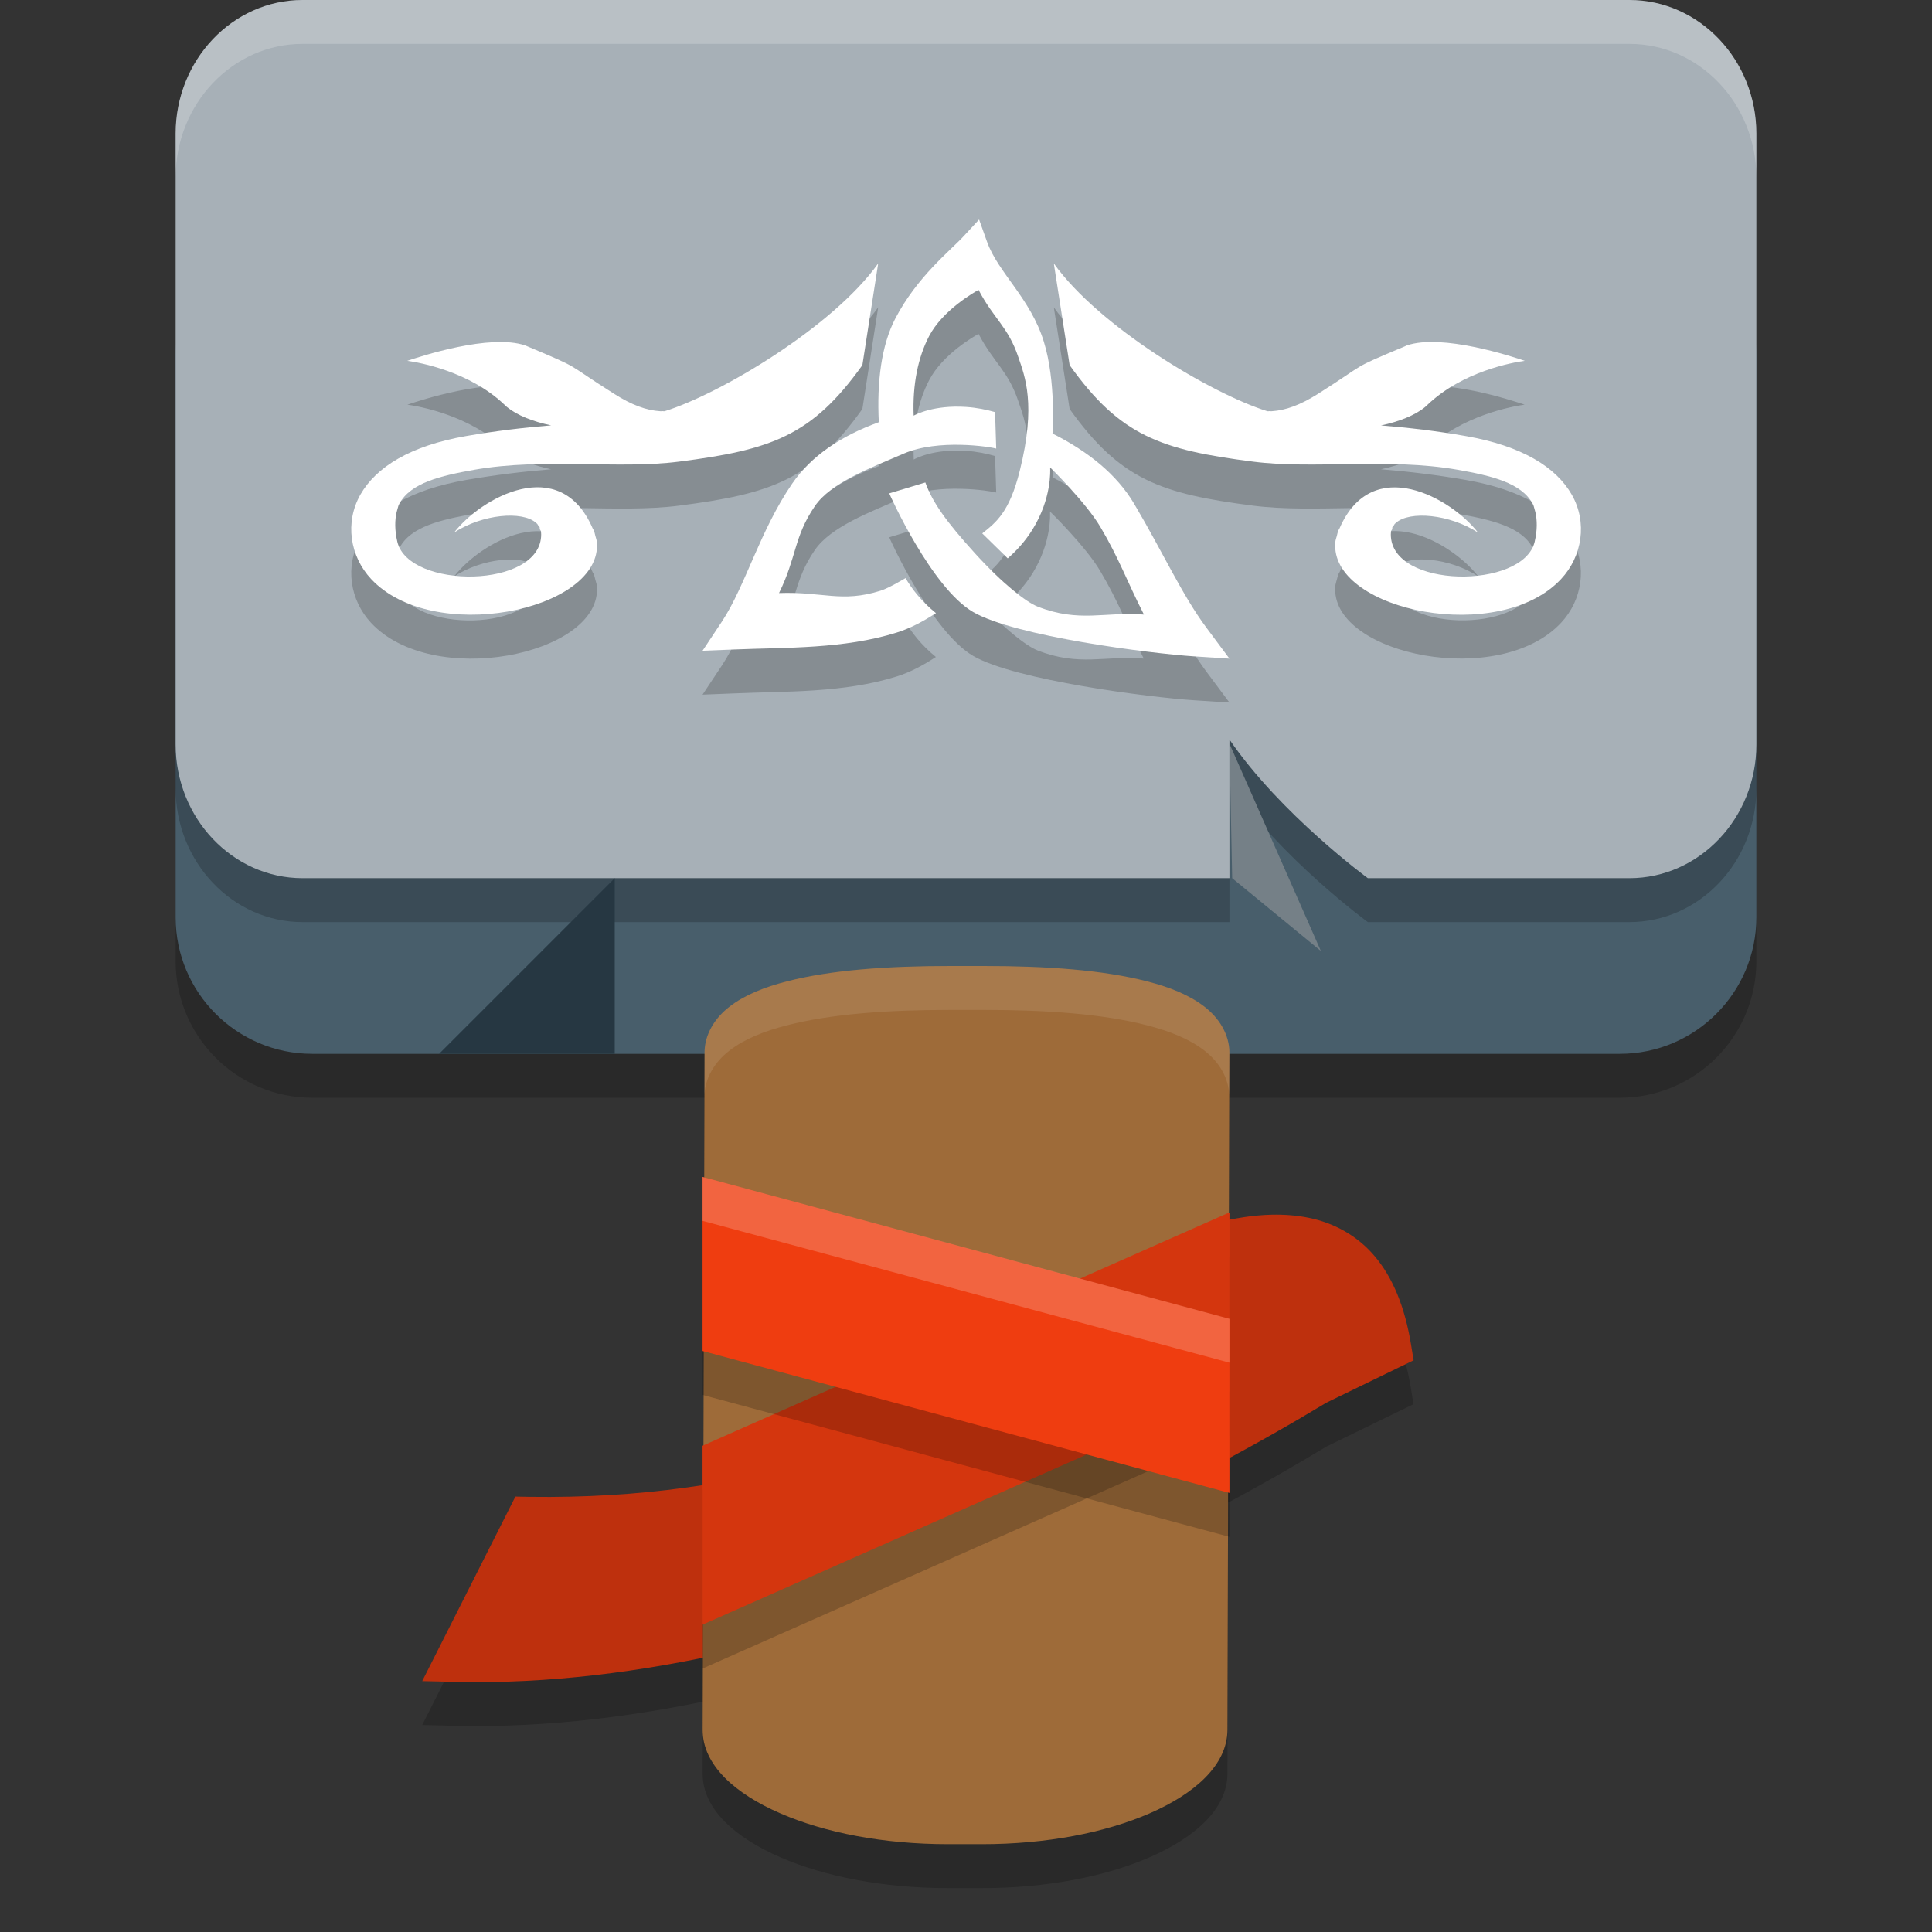
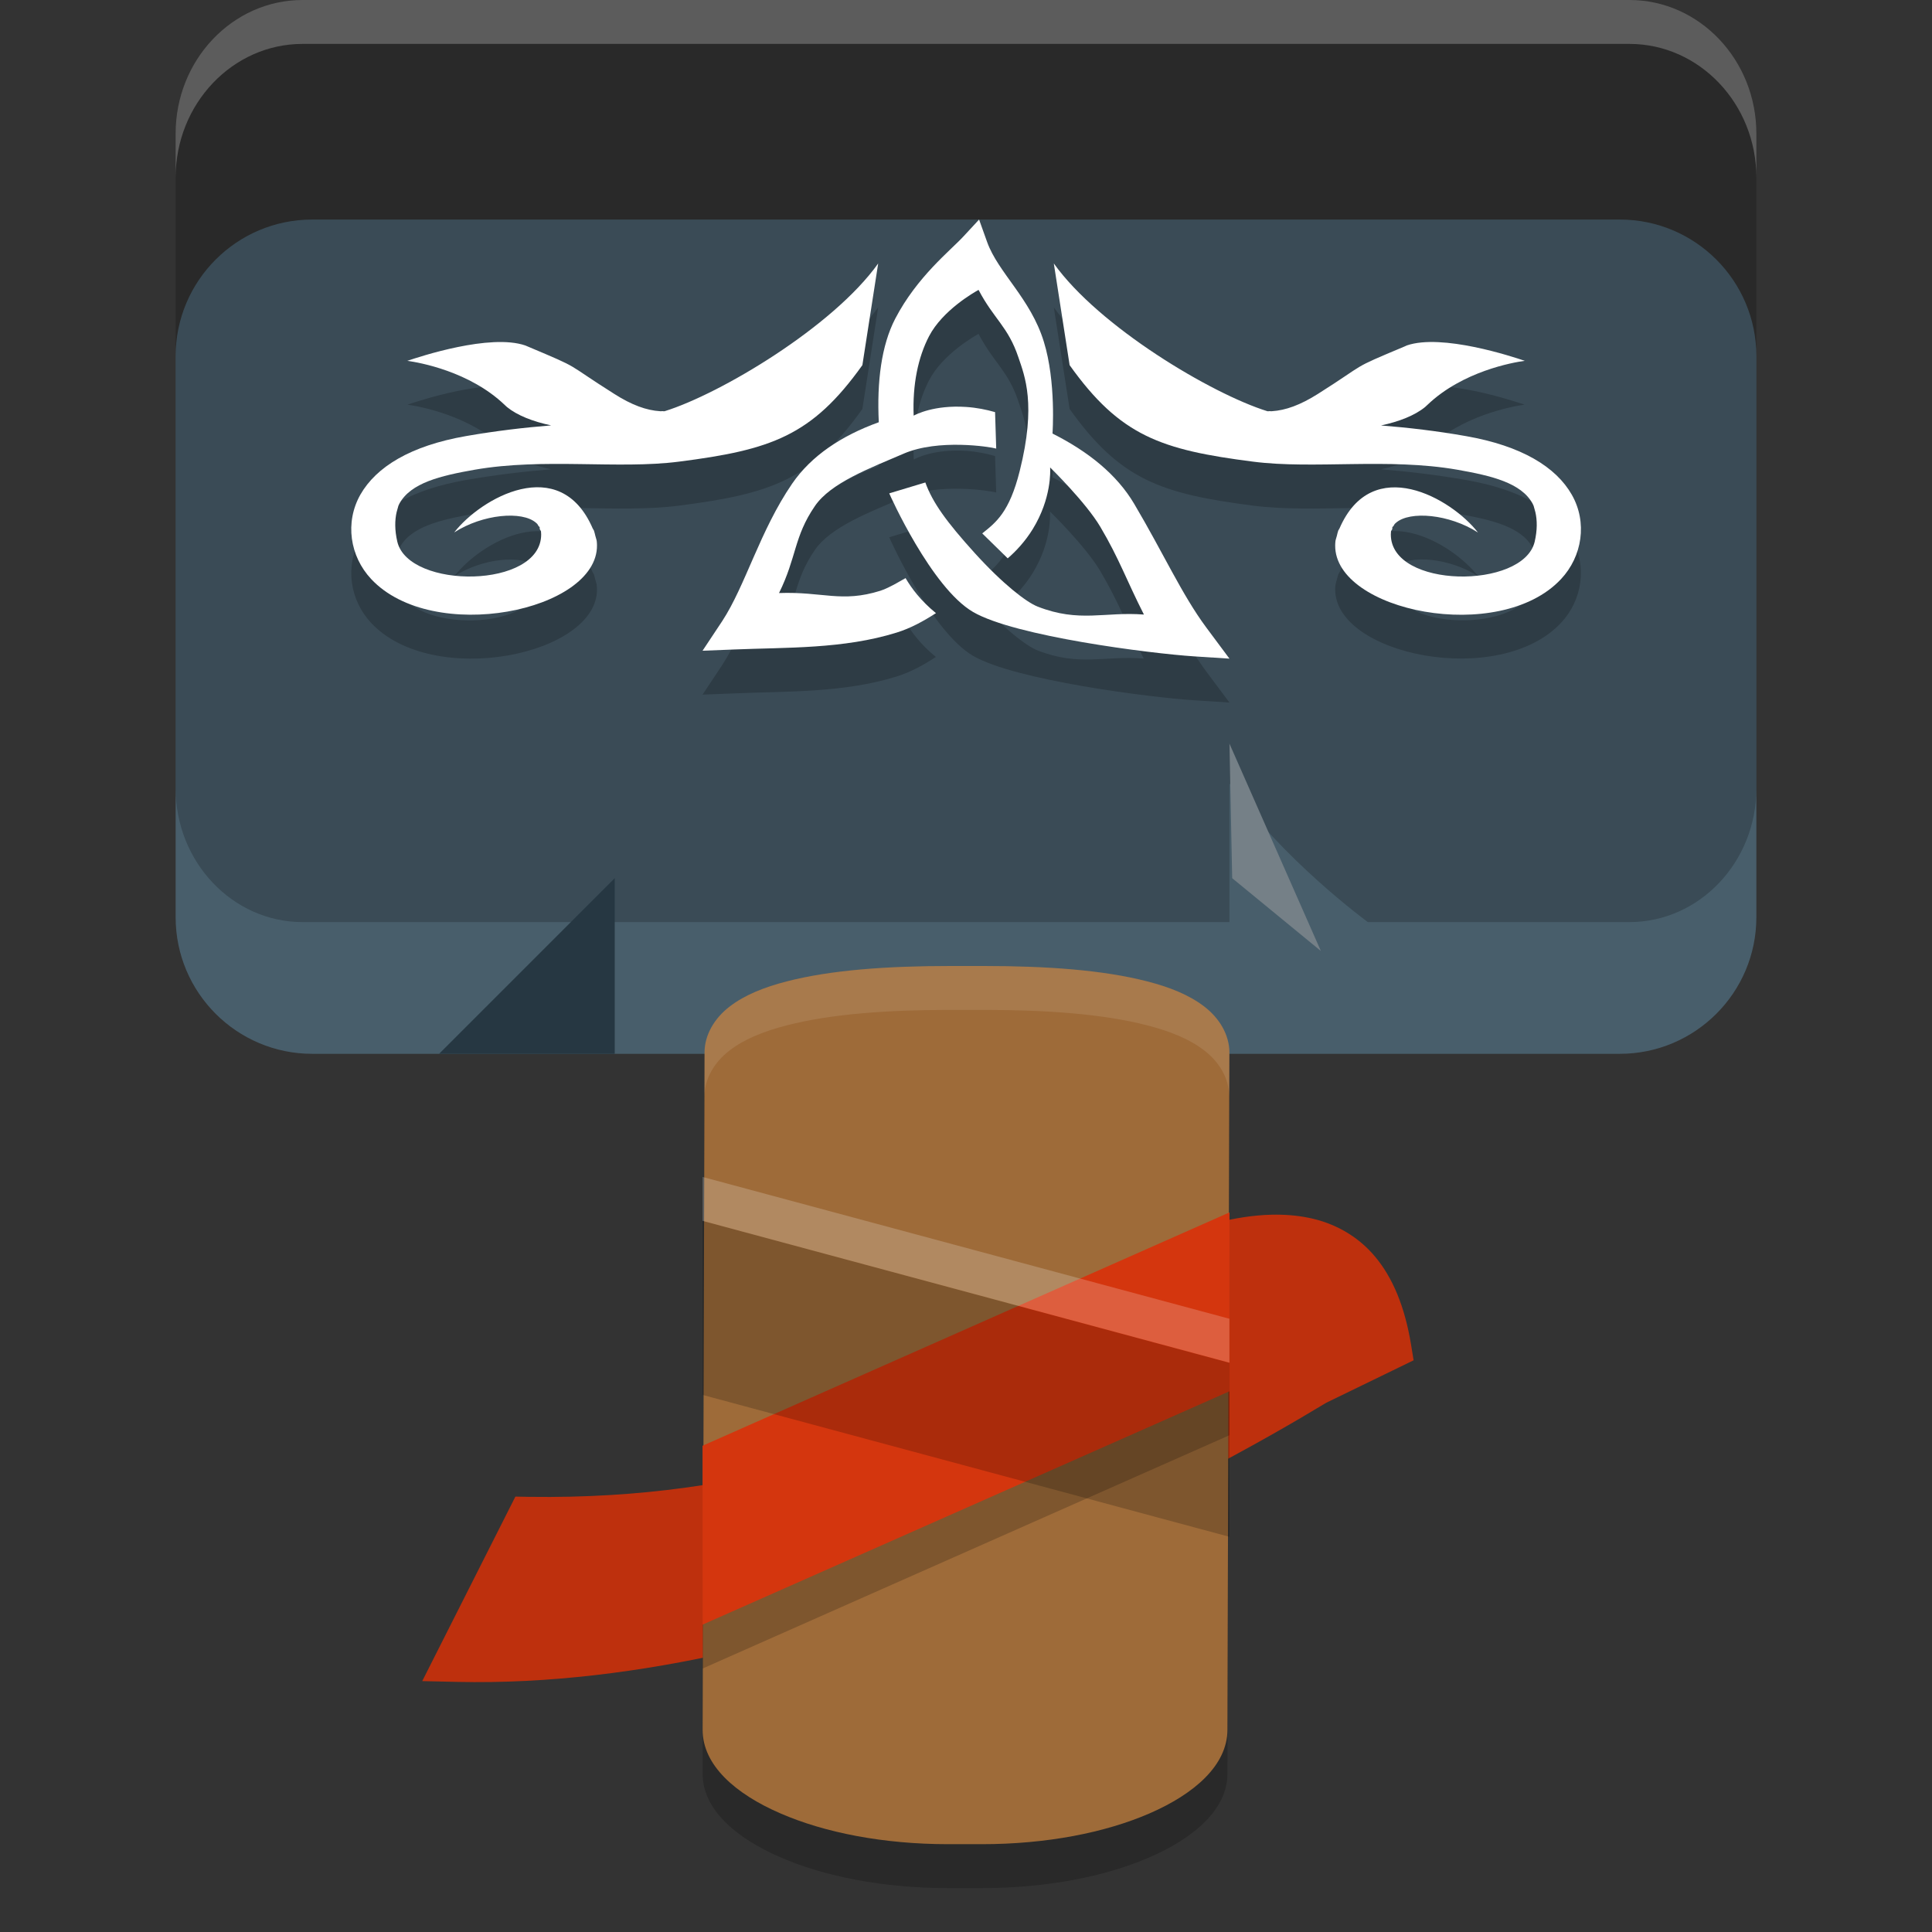
<svg xmlns="http://www.w3.org/2000/svg" width="22" height="22" version="1.1">
  <rect width="100%" height="100%" fill="#333333" stroke="none" />
-   <path style="opacity:0.2" d="m 14.481,14.332 c -0.428,0.01 -0.862,0.145 -1.263,0.288 l -0.076,0.027 -0.047,0.066 c 0,0 -0.488,0.708 -1.623,1.429 -1.135,0.721 -2.9,1.438 -5.442,1.403 l -0.161,-0.003 -1.061,2.101 0.397,0.009 c 4.169,0.093 8.552,-2.364 9.898,-3.179 l 0.992,-0.483 -0.028,-0.178 c -0.071,-0.432 -0.208,-0.762 -0.411,-1.004 -0.203,-0.242 -0.472,-0.383 -0.751,-0.44 -0.14,-0.029 -0.282,-0.039 -0.425,-0.036 z" />
-   <path style="opacity:0.2" d="M 3.555,3 C 2.697,3 2,3.697 2,4.555 V 10.945 C 2,11.803 2.697,12.5 3.555,12.5 H 18.445 C 19.303,12.5 20,11.803 20,10.945 V 4.555 C 20,3.697 19.303,3 18.445,3 Z" />
  <path style="opacity:0.2" d="m 10.82,11.5 c -0.709,0 -1.354,0.044 -1.861,0.175 -0.253,0.065 -0.476,0.153 -0.649,0.286 -0.174,0.133 -0.287,0.323 -0.287,0.525 l -0.022,7.711 c -0.001,0.406 0.378,0.733 0.885,0.952 C 9.391,21.369 10.06,21.5 10.797,21.5 h 0.383 c 0.737,0 1.405,-0.131 1.911,-0.351 0.506,-0.22 0.885,-0.546 0.886,-0.951 l 0.022,-7.712 c 0,-0.203 -0.114,-0.393 -0.287,-0.525 C 13.539,11.828 13.317,11.74 13.064,11.675 12.557,11.544 11.911,11.5 11.203,11.5 Z" />
  <path style="fill:#be300d" d="m 14.481,13.832 c -0.428,0.01 -0.862,0.145 -1.263,0.288 l -0.076,0.027 -0.047,0.066 c 0,0 -0.488,0.708 -1.623,1.429 -1.135,0.721 -2.9,1.438 -5.442,1.403 l -0.161,-0.003 -1.061,2.101 0.397,0.009 c 4.169,0.093 8.552,-2.364 9.898,-3.179 L 16.097,15.49 16.068,15.312 c -0.071,-0.432 -0.208,-0.762 -0.411,-1.004 -0.203,-0.242 -0.472,-0.383 -0.751,-0.44 -0.14,-0.029 -0.282,-0.039 -0.425,-0.036 z" />
  <path style="fill:#485e6b" d="M 3.555,2.5 C 2.697,2.5 2,3.197 2,4.055 V 10.445 C 2,11.303 2.697,12 3.555,12 H 18.445 C 19.303,12 20,11.303 20,10.445 V 4.055 C 20,3.197 19.303,2.5 18.445,2.5 Z" />
  <path style="fill:#9e6b39" d="m 10.82,11 c -0.709,0 -1.354,0.044 -1.861,0.175 -0.253,0.065 -0.476,0.153 -0.649,0.286 -0.174,0.133 -0.287,0.323 -0.287,0.525 l -0.022,7.711 c -0.001,0.406 0.378,0.733 0.885,0.952 C 9.391,20.869 10.06,21 10.797,21 h 0.383 c 0.737,0 1.405,-0.131 1.911,-0.351 0.506,-0.22 0.885,-0.546 0.886,-0.951 l 0.022,-7.712 c 0,-0.203 -0.114,-0.393 -0.287,-0.525 C 13.539,11.328 13.317,11.24 13.064,11.175 12.557,11.044 11.911,11 11.203,11 Z" />
  <path style="opacity:0.2" d="M 14,14.306 8,16.963 V 17.113 19 L 14,16.343 Z" />
  <path style="fill:#d4360e" d="M 14,13.806 8,16.463 V 16.613 18.5 L 14,15.843 Z" />
  <path style="opacity:0.2" d="M 3.446,0.5 C 2.649,0.5 2,1.183 2,2.022 v 6.955 C 2,9.817 2.649,10.5 3.446,10.5 H 14 V 8.921 C 14.583,9.773 15.576,10.5 15.576,10.5 h 2.978 C 19.351,10.5 20,9.817 20,8.978 V 2.022 C 20,1.183 19.351,0.5 18.554,0.5 Z" />
-   <path style="fill:#a7b0b7" d="M 3.446,0 C 2.649,0 2,0.683 2,1.522 v 6.955 C 2,9.317 2.649,10 3.446,10 H 14 V 8.421 C 14.583,9.273 15.576,10 15.576,10 h 2.978 C 19.351,10 20,9.317 20,8.478 V 1.522 C 20,0.683 19.351,0 18.554,0 Z" />
  <path style="fill:#263742" d="m 5,12 2,-2 v 2 z" />
  <path style="opacity:0.2" d="M 11.148,3 10.974,3.189 C 10.82,3.356 10.445,3.648 10.194,4.129 10.036,4.432 9.984,4.846 10.007,5.308 9.583,5.461 9.238,5.69 9.02,6.009 8.653,6.543 8.489,7.17 8.223,7.574 L 8,7.91 8.354,7.896 C 8.956,7.87 9.606,7.892 10.211,7.703 10.368,7.654 10.513,7.575 10.657,7.481 10.485,7.34 10.378,7.197 10.312,7.083 10.31,7.081 10.127,7.196 10.025,7.228 9.582,7.366 9.37,7.236 8.871,7.253 9.073,6.845 9.039,6.613 9.278,6.264 c 0.182,-0.265 0.62,-0.43 1.014,-0.599 0.393,-0.169 0.978,-0.077 1.052,-0.057 l -0.013,-0.415 c -0.097,-0.028 -0.208,-0.051 -0.33,-0.059 -0.366,-0.024 -0.572,0.085 -0.596,0.099 -0.014,-0.357 0.05,-0.664 0.175,-0.903 0.155,-0.298 0.519,-0.504 0.563,-0.528 0.175,0.334 0.336,0.417 0.454,0.77 0.072,0.213 0.206,0.533 0.016,1.292 -0.118,0.473 -0.271,0.588 -0.427,0.713 l 0.288,0.281 c 0.093,-0.08 0.199,-0.192 0.285,-0.332 0.215,-0.35 0.2,-0.665 0.197,-0.702 0,0 0.406,0.396 0.572,0.677 0.216,0.365 0.296,0.602 0.496,0.998 C 12.58,7.463 12.291,7.593 11.814,7.406 11.686,7.356 11.417,7.148 11.098,6.795 10.778,6.442 10.62,6.224 10.537,5.994 L 10.126,6.118 c 0.005,0.015 0.48,1.074 0.956,1.351 0.476,0.277 2.017,0.473 2.514,0.505 L 14,8 13.735,7.645 C 13.459,7.273 13.246,6.796 12.915,6.237 c -0.197,-0.333 -0.522,-0.595 -0.93,-0.801 0,0 0.043,-0.589 -0.099,-1.047 -0.152,-0.49 -0.52,-0.783 -0.646,-1.133 z M 10,3.5 C 9.486,4.221 8.205,4.983 7.57,5.182 c -0.011,0.004 -0.027,-0.002 -0.038,10e-4 -0.003,-1.445e-4 -0.01,1.655e-4 -0.013,0 C 7.359,5.173 7.193,5.112 6.993,4.985 6.408,4.615 6.646,4.714 6.008,4.445 6.001,4.443 5.988,4.436 5.981,4.434 5.581,4.296 4.779,4.561 4.639,4.608 4.775,4.627 5.348,4.728 5.747,5.11 c 0.003,0.002 0.011,0.01 0.014,0.013 0.003,0.002 0.01,0.009 0.013,0.012 C 5.89,5.231 6.07,5.3 6.275,5.344 5.966,5.369 5.643,5.407 5.305,5.466 4.674,5.576 4.284,5.816 4.104,6.132 3.925,6.447 3.984,6.834 4.226,7.093 4.928,7.845 6.806,7.46 6.798,6.709 6.797,6.696 6.796,6.674 6.795,6.661 6.793,6.645 6.783,6.617 6.779,6.601 6.775,6.584 6.769,6.558 6.763,6.541 6.76,6.534 6.752,6.523 6.749,6.517 6.376,5.654 5.473,6.174 5.172,6.563 5.496,6.354 5.947,6.314 6.105,6.453 c 0.003,0.003 0.011,0.01 0.014,0.013 0.004,0.004 0.01,0.019 0.014,0.023 0.001,0.002 0.012,0.01 0.013,0.012 9e-4,0.002 1.805e-4,0.01 0.001,0.012 7.5e-4,0.002 3.115e-4,0.011 10e-4,0.013 0.002,0.006 0.012,0.017 0.014,0.023 3.71e-4,0.002 7e-4,0.011 0.001,0.013 2.225e-4,0.002 9e-4,0.01 10e-4,0.012 7.5e-5,0.002 0,0.009 0,0.012 5e-4,0.62 -1.508,0.628 -1.638,0.083 -0.031,-0.133 -0.029,-0.246 -0.008,-0.337 0.002,-0.01 0.008,-0.027 0.011,-0.036 0.003,-0.009 0.006,-0.028 0.01,-0.036 0.003,-0.006 0.009,-0.019 0.012,-0.024 C 4.677,5.997 5.018,5.917 5.403,5.85 6.192,5.711 7.036,5.847 7.731,5.758 8.781,5.623 9.246,5.464 9.82,4.657 Z m 2,0 0.18,1.157 c 0.575,0.806 1.039,0.966 2.09,1.101 0.694,0.089 1.538,-0.047 2.327,0.092 0.385,0.068 0.726,0.148 0.854,0.385 0.003,0.005 0.009,0.019 0.012,0.024 0.004,0.009 0.007,0.027 0.01,0.036 0.003,0.009 0.008,0.027 0.011,0.036 0.021,0.09 0.024,0.204 -0.008,0.337 -0.13,0.545 -1.638,0.537 -1.638,-0.083 0,-0.002 -7.5e-5,-0.01 0,-0.012 10e-5,-0.002 7.5e-4,-0.01 0.001,-0.012 2.55e-4,-0.002 6e-4,-0.011 10e-4,-0.013 0.001,-0.006 0.012,-0.018 0.014,-0.023 6.5e-4,-0.002 2.27e-4,-0.011 0.001,-0.013 8e-4,-0.002 7.7e-5,-0.01 10e-4,-0.012 9.5e-4,-0.002 0.012,-0.01 0.013,-0.012 0.004,-0.005 0.01,-0.019 0.014,-0.023 0.003,-0.003 0.011,-0.01 0.014,-0.013 0.158,-0.139 0.609,-0.099 0.934,0.109 -0.302,-0.388 -1.204,-0.908 -1.577,-0.046 -0.003,0.007 -0.011,0.018 -0.014,0.024 -0.006,0.017 -0.012,0.043 -0.017,0.06 -0.004,0.017 -0.013,0.044 -0.016,0.061 -0.002,0.013 -0.003,0.035 -0.003,0.048 -0.008,0.751 1.87,1.136 2.572,0.384 0.242,-0.259 0.301,-0.645 0.121,-0.961 C 17.716,5.816 17.326,5.576 16.695,5.466 16.357,5.407 16.034,5.369 15.725,5.344 15.93,5.3 16.11,5.231 16.227,5.135 c 0.003,-0.002 0.01,-0.009 0.013,-0.012 C 16.242,5.121 16.25,5.113 16.253,5.11 16.652,4.728 17.225,4.627 17.361,4.608 17.221,4.561 16.42,4.296 16.019,4.434 c -0.007,0.003 -0.02,0.009 -0.026,0.012 -0.639,0.268 -0.4,0.17 -0.985,0.54 -0.2,0.126 -0.366,0.187 -0.526,0.197 -0.003,1.655e-4 -0.01,-1.445e-4 -0.013,0 -0.011,-0.003 -0.027,0.003 -0.038,-10e-4 C 13.795,4.983 12.514,4.221 12,3.5 Z" />
  <path style="fill:#ffffff" d="M 10,3 C 9.486,3.721 8.205,4.484 7.57,4.682 c -0.011,0.004 -0.027,-0.003 -0.038,5.5e-4 -0.003,-1.445e-4 -0.01,3.38e-4 -0.013,1.725e-4 C 7.36,4.673 7.193,4.612 6.994,4.485 6.408,4.115 6.646,4.214 6.008,3.945 6.001,3.943 5.989,3.936 5.982,3.934 5.581,3.796 4.779,4.061 4.638,4.109 c 0.136,0.018 0.71,0.12 1.109,0.502 0.003,0.002 0.011,0.009 0.013,0.012 0.003,0.002 0.011,0.01 0.013,0.012 C 5.891,4.731 6.07,4.801 6.276,4.844 5.966,4.869 5.643,4.907 5.305,4.966 4.674,5.076 4.284,5.317 4.104,5.632 3.925,5.948 3.984,6.334 4.226,6.593 4.928,7.345 6.806,6.959 6.798,6.209 c -4.08e-4,-0.013 -0.001,-0.035 -0.003,-0.048 -0.002,-0.016 -0.012,-0.043 -0.016,-0.06 -0.004,-0.017 -0.01,-0.043 -0.016,-0.06 -0.003,-0.007 -0.011,-0.017 -0.014,-0.024 C 6.376,5.154 5.473,5.674 5.172,6.063 5.496,5.854 5.947,5.814 6.105,5.954 c 0.003,0.003 0.011,0.009 0.013,0.012 0.004,0.004 0.011,0.019 0.014,0.024 0.001,0.002 0.012,0.01 0.013,0.012 9e-4,0.002 -9.6e-5,0.01 7e-4,0.012 7.5e-4,0.002 3.5e-5,0.01 7e-4,0.012 0.002,0.006 0.013,0.018 0.014,0.024 3.71e-4,0.002 4.455e-4,0.01 7e-4,0.012 2.225e-4,0.002 6e-4,0.01 7e-4,0.012 7.5e-5,0.002 7e-4,0.01 7e-4,0.012 5e-4,0.62 -1.508,0.628 -1.638,0.083 -0.031,-0.133 -0.029,-0.246 -0.008,-0.337 0.002,-0.01 0.007,-0.027 0.01,-0.036 0.003,-0.009 0.007,-0.028 0.01,-0.036 0.003,-0.006 0.008,-0.019 0.011,-0.024 C 4.677,5.497 5.019,5.417 5.404,5.349 6.193,5.211 7.036,5.346 7.73,5.257 8.781,5.123 9.245,4.964 9.82,4.158 Z" />
  <path style="fill:#ffffff" d="M 11.149,2.5 10.974,2.689 C 10.82,2.856 10.445,3.148 10.194,3.629 10.037,3.932 9.984,4.346 10.007,4.808 9.583,4.961 9.239,5.189 9.02,5.508 8.653,6.043 8.489,6.669 8.223,7.074 L 8,7.41 8.354,7.396 C 8.956,7.371 9.606,7.392 10.211,7.203 10.369,7.154 10.513,7.075 10.658,6.982 10.485,6.841 10.378,6.697 10.312,6.583 c -0.001,-0.002 -0.185,0.113 -0.287,0.144 C 9.582,6.866 9.37,6.735 8.871,6.753 9.073,6.344 9.039,6.113 9.279,5.763 9.46,5.498 9.899,5.334 10.292,5.165 10.685,4.996 11.27,5.087 11.344,5.108 l -0.013,-0.415 c -0.097,-0.028 -0.208,-0.051 -0.33,-0.059 -0.366,-0.024 -0.572,0.086 -0.597,0.099 -0.014,-0.357 0.051,-0.665 0.175,-0.904 0.155,-0.298 0.519,-0.503 0.564,-0.528 0.175,0.334 0.336,0.417 0.454,0.769 0.072,0.213 0.205,0.534 0.015,1.292 -0.118,0.473 -0.271,0.587 -0.427,0.712 L 11.475,6.358 c 0.093,-0.08 0.199,-0.193 0.285,-0.333 0.215,-0.35 0.2,-0.664 0.198,-0.702 0,0 0.406,0.396 0.572,0.677 0.216,0.365 0.295,0.602 0.496,0.998 -0.445,-0.035 -0.735,0.096 -1.211,-0.091 -0.129,-0.051 -0.397,-0.258 -0.717,-0.611 C 10.778,5.942 10.62,5.724 10.537,5.494 l -0.411,0.124 c 0.005,0.015 0.479,1.074 0.955,1.351 0.476,0.277 2.017,0.472 2.514,0.505 L 14,7.5 13.735,7.144 C 13.459,6.772 13.246,6.296 12.915,5.737 12.718,5.404 12.393,5.142 11.985,4.937 c 0,0 0.043,-0.59 -0.099,-1.047 C 11.735,3.399 11.367,3.106 11.241,2.757 Z" />
  <path style="opacity:0.2" d="m 8,13.902 v 0.344 1.638 L 14,17.5 v -1.981 z" />
-   <path style="fill:#ef3d10" d="m 8,13.402 v 0.344 1.638 L 14,17 v -1.981 z" />
  <path style="fill:#758087" d="M 14,8.468 15.041,10.829 14.031,10 Z" />
  <path style="fill:#ffffff" d="m 12,3 c 0.514,0.721 1.795,1.484 2.43,1.682 0.011,0.004 0.027,-0.003 0.038,5.5e-4 0.003,-1.445e-4 0.01,3.38e-4 0.013,1.725e-4 0.16,-0.01 0.326,-0.071 0.526,-0.197 0.585,-0.37 0.347,-0.272 0.986,-0.54 0.007,-0.003 0.019,-0.009 0.026,-0.012 0.401,-0.138 1.203,0.127 1.344,0.175 -0.136,0.018 -0.71,0.12 -1.109,0.502 -0.003,0.002 -0.011,0.009 -0.013,0.012 -0.003,0.002 -0.011,0.01 -0.013,0.012 -0.117,0.096 -0.296,0.166 -0.502,0.21 0.31,0.025 0.633,0.062 0.971,0.122 0.631,0.111 1.021,0.351 1.201,0.666 0.18,0.315 0.12,0.702 -0.122,0.961 -0.702,0.752 -2.58,0.366 -2.572,-0.384 4.08e-4,-0.013 0.001,-0.035 0.003,-0.048 0.002,-0.016 0.012,-0.043 0.016,-0.06 0.004,-0.017 0.01,-0.043 0.016,-0.06 0.003,-0.007 0.011,-0.017 0.014,-0.024 0.373,-0.862 1.276,-0.343 1.577,0.046 C 16.504,5.854 16.053,5.814 15.895,5.954 c -0.003,0.003 -0.011,0.009 -0.013,0.012 -0.004,0.004 -0.011,0.019 -0.014,0.024 -10e-4,0.002 -0.012,0.01 -0.013,0.012 -9e-4,0.002 9.6e-5,0.01 -7e-4,0.012 -7.5e-4,0.002 -3.5e-5,0.01 -7e-4,0.012 -0.002,0.006 -0.013,0.018 -0.014,0.024 -3.71e-4,0.002 -4.46e-4,0.01 -7e-4,0.012 -2.22e-4,0.002 -6e-4,0.01 -7e-4,0.012 -7.5e-5,0.002 -7e-4,0.01 -7e-4,0.012 -5e-4,0.62 1.508,0.628 1.638,0.083 0.031,-0.133 0.029,-0.246 0.008,-0.337 -0.003,-0.01 -0.007,-0.027 -0.01,-0.036 -0.003,-0.009 -0.007,-0.028 -0.01,-0.036 -0.003,-0.006 -0.008,-0.019 -0.011,-0.024 C 17.323,5.497 16.981,5.417 16.596,5.349 15.807,5.211 14.964,5.346 14.27,5.257 13.219,5.123 12.755,4.964 12.18,4.158 Z" />
  <path style="opacity:0.2;fill:#ffffff" d="M 3.445,0 C 2.648,0 2,0.683 2,1.521 v 0.5 C 2,1.183 2.648,0.5 3.445,0.5 H 18.555 C 19.352,0.5 20,1.183 20,2.021 v -0.5 C 20,0.683 19.352,0 18.555,0 Z" />
  <path style="opacity:0.1;fill:#ffffff" d="m 10.82,11 c -0.709,0 -1.355,0.045 -1.861,0.176 -0.253,0.065 -0.477,0.152 -0.65,0.285 -0.174,0.133 -0.287,0.323 -0.287,0.525 0,0.5 0,0.5 0,0.5 6e-7,-0.203 0.114,-0.393 0.287,-0.525 C 8.482,11.828 8.706,11.741 8.959,11.676 9.465,11.545 10.112,11.5 10.82,11.5 h 0.383 c 0.709,0 1.355,0.045 1.861,0.176 0.253,0.065 0.475,0.152 0.648,0.285 0.172,0.131 0.283,0.319 0.285,0.52 L 14,11.986 C 14,11.783 13.886,11.594 13.713,11.461 13.539,11.328 13.318,11.241 13.064,11.176 12.558,11.045 11.912,11 11.203,11 Z" />
  <path style="opacity:0.2;fill:#ffffff" d="m 8,13.402 v 0.344 0.156 l 6,1.615 v -0.5 z" />
</svg>